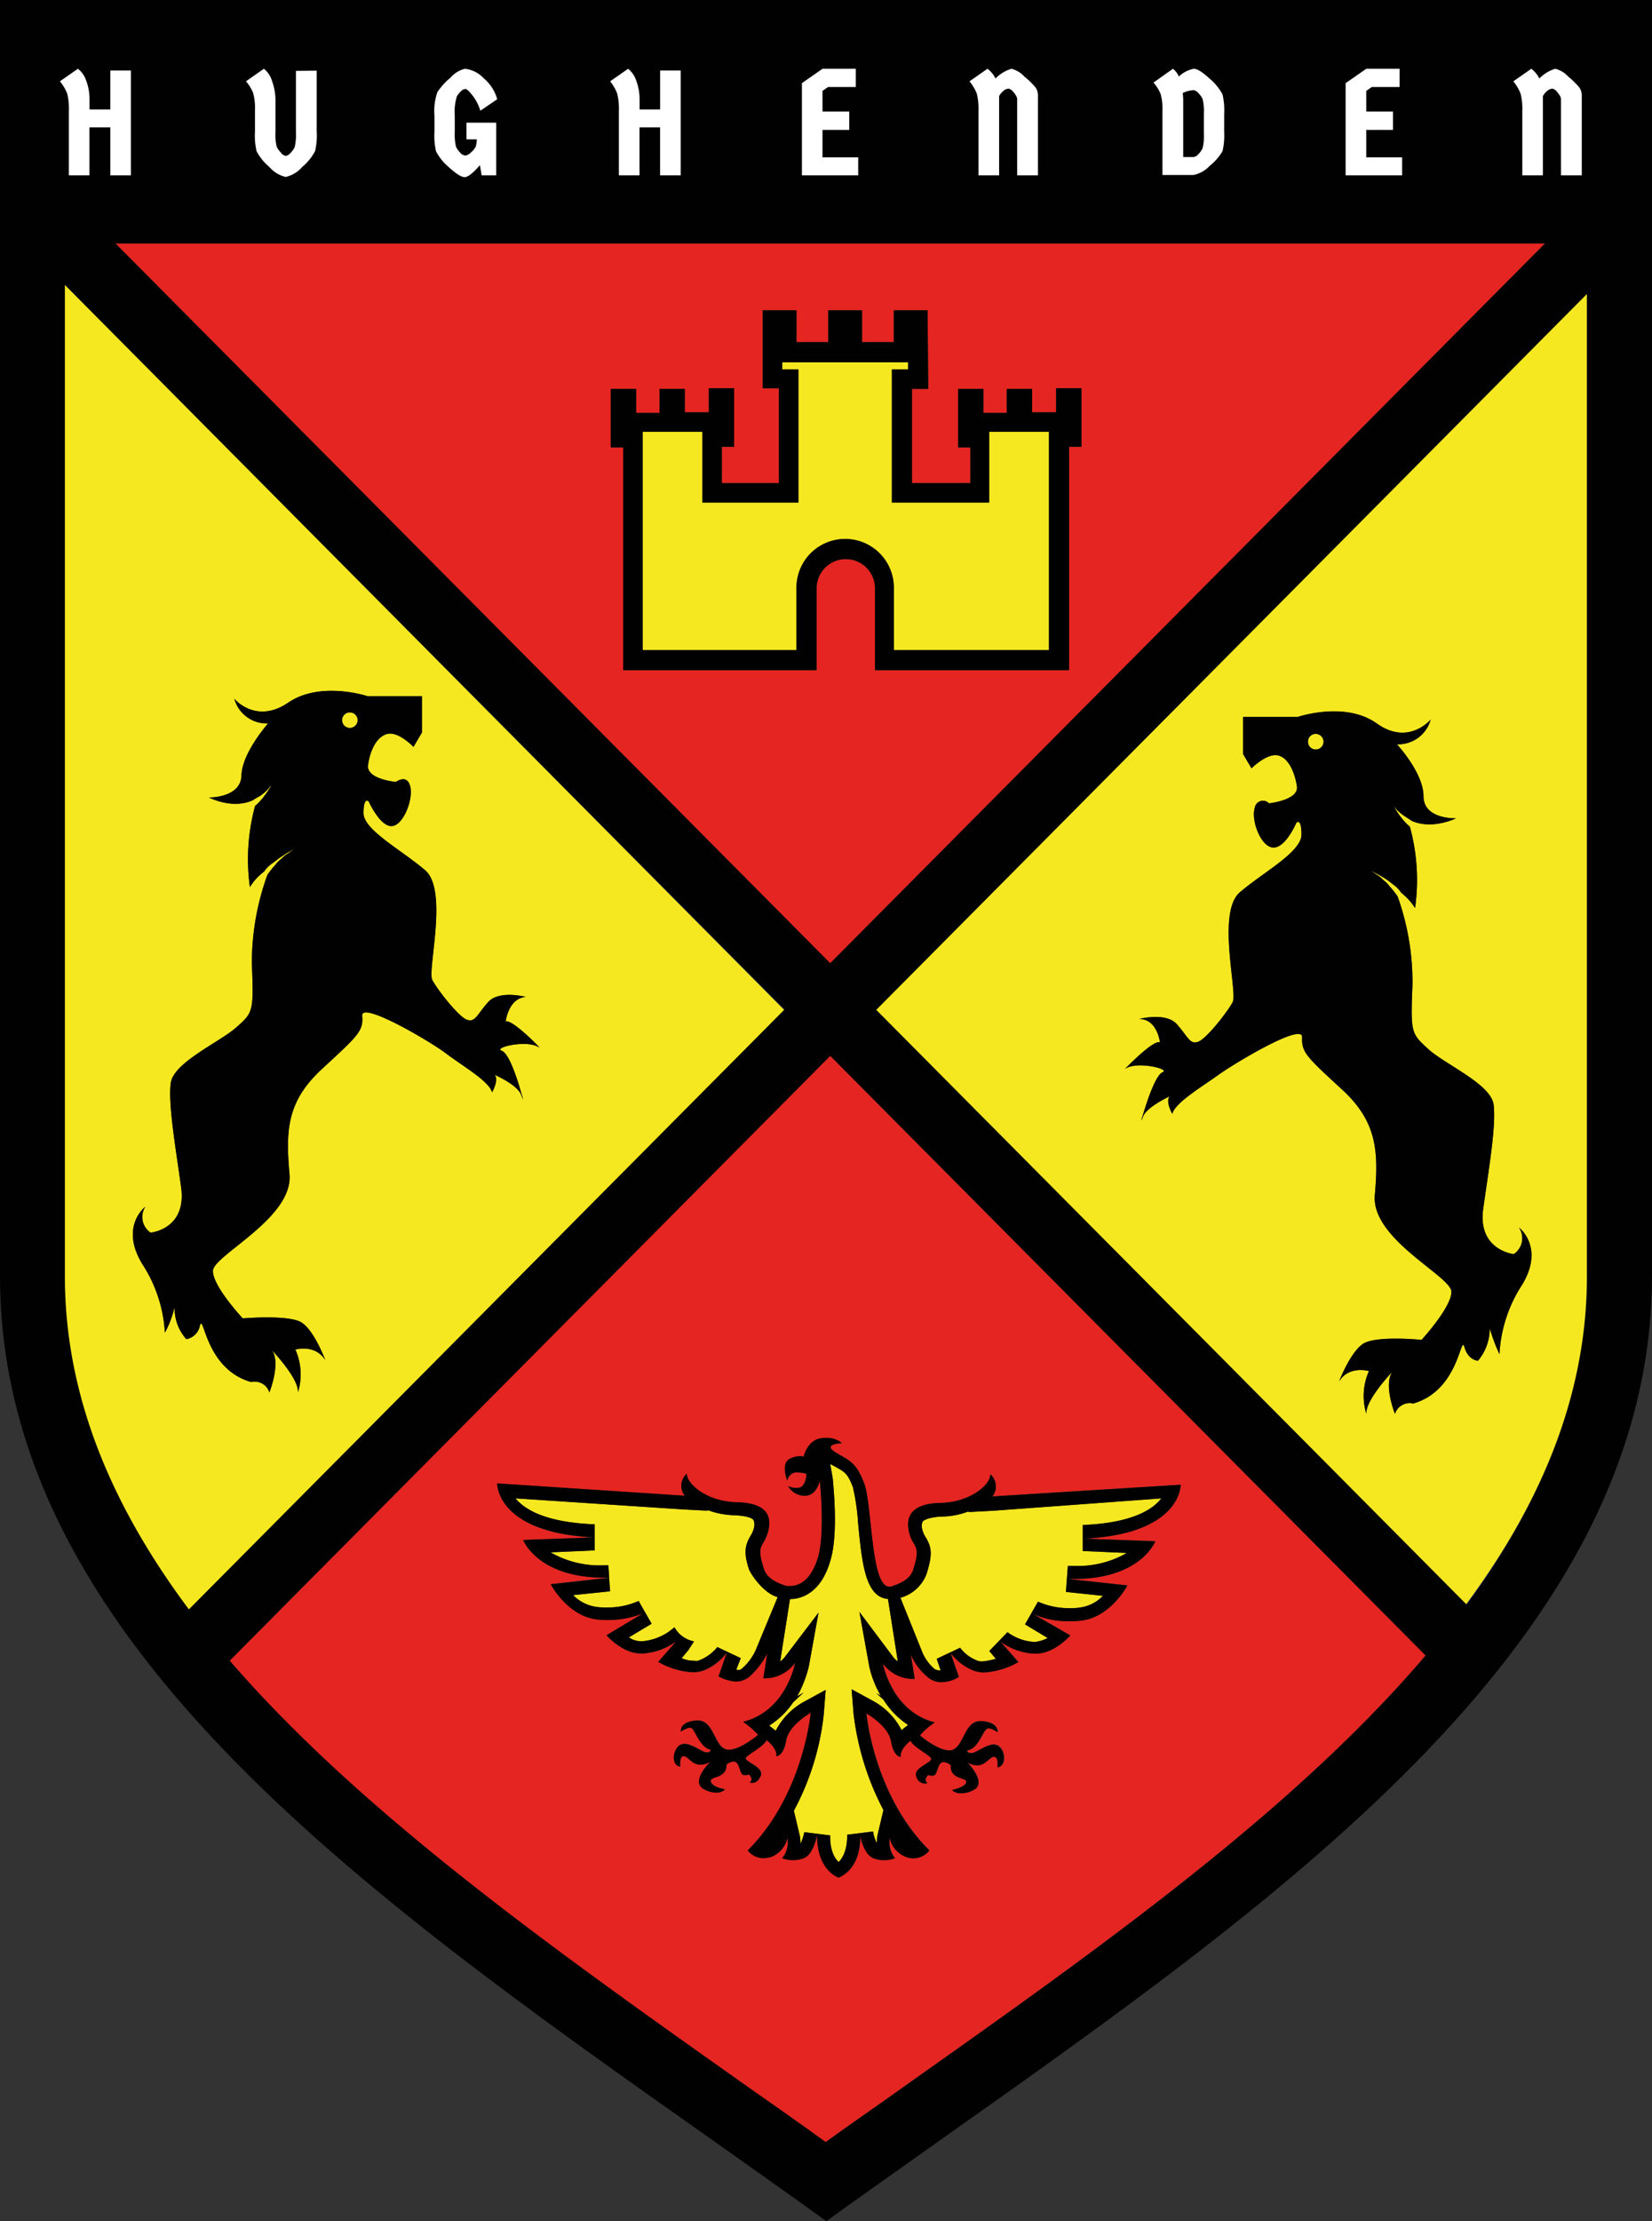
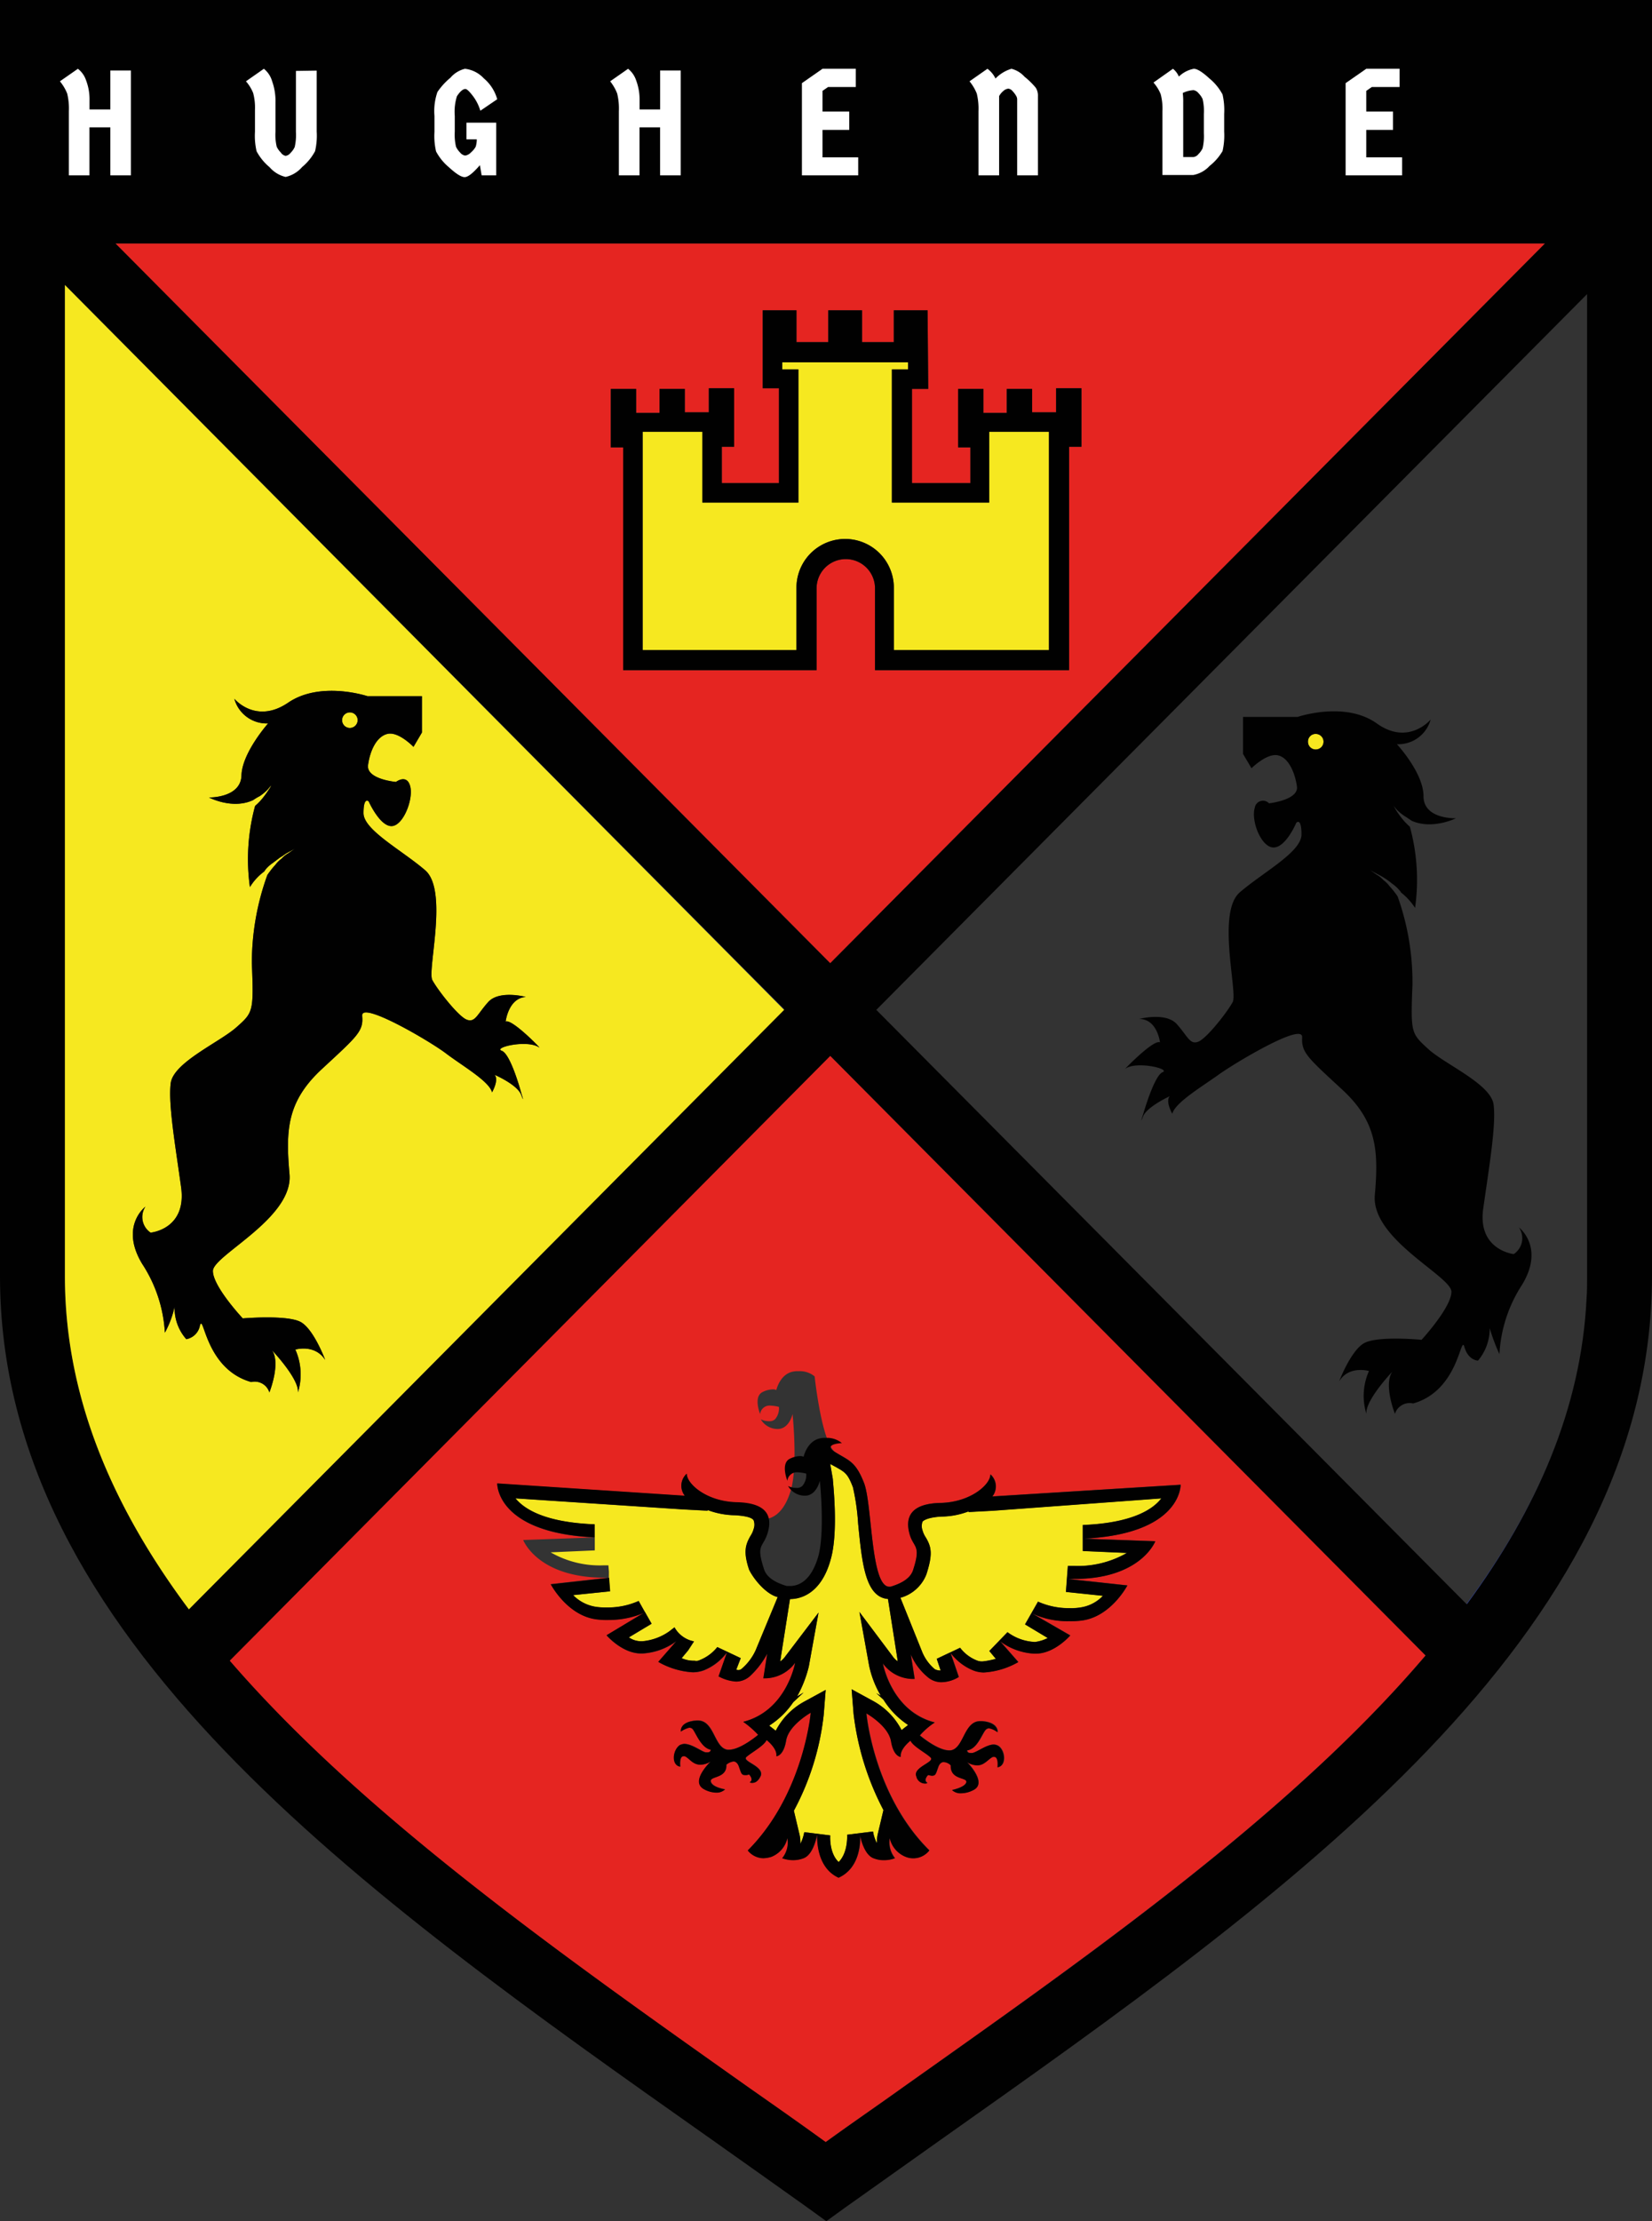
<svg xmlns="http://www.w3.org/2000/svg" viewBox="0 0 254.5 341.98">
  <rect x="0" y="0" width="254.5" height="341.98" fill="#333333" stroke="none" />
  <defs>
    <style>.cls-1{fill:#27388e;}.cls-2{fill:#010101;}.cls-3{fill:#f6e820;}.cls-4{fill:#e52521;}.cls-5{fill:#fff;}</style>
  </defs>
  <g id="Layer_2" data-name="Layer 2">
    <g id="Layer_1-2" data-name="Layer 1">
      <polygon class="cls-1" points="120.8 155.38 10 43.88 120.75 155.43 120.8 155.38" />
      <path class="cls-1" d="M244.5,196.48h0v0Z" />
      <path class="cls-1" d="M226,247c10.69-14.53,17.6-30.12,18.42-47.09-.82,17-7.72,32.52-18.48,47Z" />
      <path class="cls-1" d="M150,313.64c26.12-18.52,51.66-37.63,69.62-58.76C201.67,276,176.08,295.07,150,313.64Z" />
      <path class="cls-2" d="M254.5,27.38H0v169.1c0,55.6,55.7,94.9,109.6,132.9,4.8,3.4,9.9,7,14.8,10.5l2.9,2.1,2.9-2.1c4.9-3.5,9.9-7,14.8-10.5,53.8-38,109.5-77.4,109.5-133v-169ZM238,37.48,127.9,148.28,17.8,37.48Zm-228,159V43.88l110.8,111.5,0,.05,0,0-91.7,92.3C17.3,232,10,215.08,10,196.48ZM150,313.64q-5.39,3.84-10.78,7.64c-3.9,2.8-8,5.6-12,8.5-4-2.9-8-5.7-12-8.5-29.4-20.8-59.4-42-79.8-65.6l92.5-93.1,91.7,92.3C201.64,276,176.1,295.12,150,313.64ZM244.5,196.48h0v.06c0,1.13,0,2.24-.08,3.35-.82,17-7.73,32.56-18.42,47.09l-.06-.06,0,.06L135,155.48,244.5,45.28Z" />
      <path class="cls-3" d="M202.7,115.38a1.2,1.2,0,1,0-1.2-1.2A1.16,1.16,0,0,0,202.7,115.38Z" />
-       <path class="cls-4" d="M35.4,255.68c20.4,23.6,50.4,44.8,79.8,65.6,4,2.8,8,5.6,12,8.5,4-2.9,8.1-5.7,12-8.5q5.38-3.81,10.78-7.64c26.1-18.57,51.69-37.66,69.62-58.76l-91.7-92.3Zm93.3-32.1c2.1,1.3,3.1,1.4,4.4,4.7s1,16,3.9,16h.2c1.7-.5,3.1-1.3,3.5-2.6,1.3-4,0-3.3-.6-5.7s.2-4.5,4.8-4.6,7.7-2.8,7.7-4.4a2.49,2.49,0,0,1,.3,3.4l29-1.8s.2,7.6-15,8.3l11.1.4s-2.2,5.8-12.5,5.8h-1l9.2,1s-2.5,4.8-7,5.4a12.1,12.1,0,0,1-1.9.1,12.86,12.86,0,0,1-5.8-1.2l5.9,3.4s-2.4,2.8-5.3,2.8h-.3a9.69,9.69,0,0,1-5.2-1.9l2.8,3.2a12.14,12.14,0,0,1-5.3,1.6,4.53,4.53,0,0,1-1.6-.3,8.22,8.22,0,0,1-3.55-2.74h0l1.28,3.73a5.3,5.3,0,0,1-2.7.8,3.23,3.23,0,0,1-2.1-.8,9.19,9.19,0,0,1-2.6-3.5l.6,3.8h-.2a5.78,5.78,0,0,1-4.7-2.4s1.3,7.4,8,9.1a11,11,0,0,0-2.3,2s2.7,2.3,4.5,2.3a1.27,1.27,0,0,0,.6-.1c1.7-.7,1.8-4.4,4.2-4.4h.3c2.6.2,2.4,1.7,2.4,1.7a3.1,3.1,0,0,0-1.3-.6.76.76,0,0,0-.5.2c-.6.6-1.3,3-2.9,3.2,0,0,0,.4.5.4h.3c.7-.1,2.2-1.3,3.3-1.3a1.45,1.45,0,0,1,.7.2c1.1.7,1.3,3.1-.1,3.3,0,0,.2-1.6-.5-1.6H153c-.7.3-1.3,1.3-2.4,1.3a3,3,0,0,1-1.6-.5s3.2,3.2,1,4.3a4.14,4.14,0,0,1-1.9.5,1.87,1.87,0,0,1-1.4-.5s2-.4,2.2-1.2-2.5-.3-2.4-2.6a1.61,1.61,0,0,0-1.1-.5c-.3,0-.6.2-.8.7-.4,1.1-.4,1.4-1,1.4-.2,0-.4-.1-.6-.1,0,0-.8.8-.1,1.2-.1.1-.2.1-.4.1a1.38,1.38,0,0,1-1.3-1.1c-.6-1.4,2.9-2.2,2.2-2.9s-2.7-1.7-3.1-2.6c0,0-1.7,1.3-1.5,2.5,0,0-1.1,0-1.5-2.4s-3.8-4.3-3.8-4.3,1.1,12.6,9.7,21.1a3.13,3.13,0,0,1-3.6,1,4.06,4.06,0,0,1-2.5-2.9,3.88,3.88,0,0,0,.8,3.1,4.67,4.67,0,0,1-1.7.3,4.15,4.15,0,0,1-1.6-.3c-1.37-.51-1.94-2.87-2.07-3.52h0c.05.89.07,5-3.31,6.52-3.5-1.6-3.33-6.15-3.3-6.65h0c-.07.38-.6,3.1-2.09,3.65a4.53,4.53,0,0,1-1.6.3,5.08,5.08,0,0,1-1.7-.3,3.79,3.79,0,0,0,.8-3.1,4.06,4.06,0,0,1-2.5,2.9,5,5,0,0,1-1.2.2,3.13,3.13,0,0,1-2.4-1.2c8.6-8.6,9.7-21.2,9.7-21.2s-3.4,1.9-3.8,4.3-1.5,2.4-1.5,2.4c.2-1.2-1.5-2.5-1.5-2.5-.4.9-2.3,1.9-3.1,2.6s2.7,1.4,2.2,2.9c-.4.9-.9,1.1-1.3,1.1a.6.6,0,0,1-.4-.1c.7-.4-.1-1.2-.1-1.2a1.27,1.27,0,0,1-.6.1c-.6,0-.6-.3-1-1.4-.2-.5-.5-.7-.8-.7a2.22,2.22,0,0,0-1.1.5c.1,2.2-2.6,1.7-2.4,2.6s2.2,1.2,2.2,1.2a1.87,1.87,0,0,1-1.4.5,4.07,4.07,0,0,1-1.8-.5c-2.3-1.2,1-4.3,1-4.3a3,3,0,0,1-1.6.5c-1.2,0-1.7-1-2.4-1.3h-.2c-.7,0-.5,1.6-.5,1.6-1.4-.2-1.2-2.5-.1-3.3a1.85,1.85,0,0,1,.7-.2c1.2,0,2.7,1.2,3.3,1.3h.3c.5,0,.5-.4.5-.4-1.5-.3-2.3-2.6-2.8-3.2a.76.76,0,0,0-.5-.2,3.79,3.79,0,0,0-1.3.6s-.3-1.5,2.4-1.7h.2c2.4,0,2.5,3.7,4.2,4.4a1.27,1.27,0,0,0,.6.1c1.8,0,4.5-2.3,4.5-2.3a14.34,14.34,0,0,0-2.3-2c6.7-1.7,8-9.1,8-9.1a5.78,5.78,0,0,1-4.7,2.4h-.2l.6-3.8a13.12,13.12,0,0,1-2.7,3.5,3.23,3.23,0,0,1-2.1.8,6.49,6.49,0,0,1-2.7-.8l1.28-3.65h0a8.24,8.24,0,0,1-3.57,2.76,5.08,5.08,0,0,1-1.7.3,12.14,12.14,0,0,1-5.3-1.6l2.8-3.2a9.69,9.69,0,0,1-5.2,1.9h-.3c-2.9,0-5.3-2.8-5.3-2.8l5.93-3.56h0a13.89,13.89,0,0,1-5.63,1.17,12.1,12.1,0,0,1-1.9-.1c-4.5-.6-7-5.4-7-5.4l9-1V243l0-1h0l.06.9H93.1c-10.3,0-12.5-5.8-12.5-5.8l10.9-.39h0c-15.1-.73-14.9-8.3-14.9-8.3l28.9,1.9a2.49,2.49,0,0,1,.3-3.4c0,1.6,3.1,4.3,7.7,4.4s5.5,2.1,4.8,4.6-1.9,1.7-.6,5.7c.4,1.3,1.8,2.1,3.5,2.6h.5c1,0,3.2-.4,4.4-4.7,1-3.9.2-11.5.2-11.5s-.5,2.3-2.3,2.3a3,3,0,0,1-2.6-1.5,2.77,2.77,0,0,0,1.3.3,1.22,1.22,0,0,0,.9-.3,2.56,2.56,0,0,0,.6-1.9,5.85,5.85,0,0,0-1.3-.2,1.46,1.46,0,0,0-1.6,1.3s-1.1-2.7.4-3.4a3.71,3.71,0,0,1,1.5-.4,1.27,1.27,0,0,1,.6.1s.5-2.3,2.4-2.8a3.4,3.4,0,0,1,1-.1,3.59,3.59,0,0,1,2.5.8S126.6,222.28,128.7,223.58Z" />
-       <path class="cls-3" d="M225.9,247l0-.06c10.76-14.51,17.66-30.08,18.48-47,.05-1.11.08-2.22.08-3.35V45.28L135,155.48Zm-50.4-90.1s4.1-1.1,5.8.8,2,3.2,3.3,2.7,4.5-4.6,5.3-6.1-2.5-13.8,1.1-16.9,9.5-6.2,9.5-8.9-.8-1.8-.8-1.8-1.6,3.8-3.5,3.8-3.5-4.1-2.9-6.1a1.28,1.28,0,0,1,2.2-.7s4.6-.5,4.3-2.6-1.3-4.5-3-4.8-4,2-4,2l-1.3-2.2v-5.7h8.4s7.3-2.5,12.2,1,8.3-.6,8.3-.6a5.17,5.17,0,0,1-5.2,3.8s4.1,4.4,4.1,8,5,3.4,5,3.4-3.6,1.8-6.8.4l-.9-.6a7.55,7.55,0,0,1-1.4-1.1l-.5-.6.4.7a14.31,14.31,0,0,0,1.1,1.5,9.43,9.43,0,0,0,1,1,30.91,30.91,0,0,1,.8,12.5,10,10,0,0,0-2.2-2.4c0-.1-.1-.2-.2-.3a5.24,5.24,0,0,0-1.1-1,11.35,11.35,0,0,0-2.3-1.5l-1.1-.6,1,.7a3.92,3.92,0,0,1,1,.8,4.74,4.74,0,0,1,1,1,10.63,10.63,0,0,1,.9,1.1c.1.1.2.3.3.4a39.27,39.27,0,0,1,2.3,13.6c-.3,7.5-.2,7.5,2.4,9.9s9.7,5.4,10.1,8.6-.7,9.6-1.6,16,4.7,7,4.7,7a2.93,2.93,0,0,0,.8-4.1s4,3,.5,8.8a21.58,21.58,0,0,0-3.5,10.7,27.4,27.4,0,0,1-1.5-4,7.68,7.68,0,0,1-1.8,5s-1.5,0-2.1-2.1-.8,6.7-7.9,8.7a2.36,2.36,0,0,0-2.8,1.6s-1.8-4.5-.4-6.5c0,0-4.2,4.4-4,6.5a9.39,9.39,0,0,1,.4-6.6s-3.1-.9-4.6,1.6c0,0,1.7-4.5,3.7-5.8s9-.6,9-.6,4.6-5,4.6-7.4-12.4-8.1-11.8-14.9.3-11.3-5-16.2-6.3-5.7-6.2-8v-.1c.1-2.3-10.4,4-12.9,5.8s-6.7,4.3-7.1,6c0,0-1.1-1.9-.4-2.7,0,0-3.5,1.6-4.1,3.1s0-.3,0-.3,1.7-6,3-6.5-4.1-1.8-5.8-.5c0,0,4.4-4.6,5.4-4.1C178.7,160.48,178.3,156.88,175.5,156.88Z" />
+       <path class="cls-4" d="M35.4,255.68c20.4,23.6,50.4,44.8,79.8,65.6,4,2.8,8,5.6,12,8.5,4-2.9,8.1-5.7,12-8.5q5.38-3.81,10.78-7.64c26.1-18.57,51.69-37.66,69.62-58.76l-91.7-92.3Zm93.3-32.1c2.1,1.3,3.1,1.4,4.4,4.7s1,16,3.9,16h.2c1.7-.5,3.1-1.3,3.5-2.6,1.3-4,0-3.3-.6-5.7s.2-4.5,4.8-4.6,7.7-2.8,7.7-4.4a2.49,2.49,0,0,1,.3,3.4l29-1.8s.2,7.6-15,8.3l11.1.4s-2.2,5.8-12.5,5.8h-1l9.2,1s-2.5,4.8-7,5.4a12.1,12.1,0,0,1-1.9.1,12.86,12.86,0,0,1-5.8-1.2l5.9,3.4s-2.4,2.8-5.3,2.8h-.3a9.69,9.69,0,0,1-5.2-1.9l2.8,3.2a12.14,12.14,0,0,1-5.3,1.6,4.53,4.53,0,0,1-1.6-.3,8.22,8.22,0,0,1-3.55-2.74h0l1.28,3.73a5.3,5.3,0,0,1-2.7.8,3.23,3.23,0,0,1-2.1-.8,9.19,9.19,0,0,1-2.6-3.5l.6,3.8h-.2a5.78,5.78,0,0,1-4.7-2.4s1.3,7.4,8,9.1a11,11,0,0,0-2.3,2s2.7,2.3,4.5,2.3a1.27,1.27,0,0,0,.6-.1c1.7-.7,1.8-4.4,4.2-4.4h.3c2.6.2,2.4,1.7,2.4,1.7a3.1,3.1,0,0,0-1.3-.6.76.76,0,0,0-.5.2c-.6.6-1.3,3-2.9,3.2,0,0,0,.4.5.4h.3c.7-.1,2.2-1.3,3.3-1.3a1.45,1.45,0,0,1,.7.2c1.1.7,1.3,3.1-.1,3.3,0,0,.2-1.6-.5-1.6H153c-.7.3-1.3,1.3-2.4,1.3a3,3,0,0,1-1.6-.5s3.2,3.2,1,4.3a4.14,4.14,0,0,1-1.9.5,1.87,1.87,0,0,1-1.4-.5s2-.4,2.2-1.2-2.5-.3-2.4-2.6a1.61,1.61,0,0,0-1.1-.5c-.3,0-.6.2-.8.7-.4,1.1-.4,1.4-1,1.4-.2,0-.4-.1-.6-.1,0,0-.8.8-.1,1.2-.1.1-.2.1-.4.1a1.38,1.38,0,0,1-1.3-1.1c-.6-1.4,2.9-2.2,2.2-2.9s-2.7-1.7-3.1-2.6c0,0-1.7,1.3-1.5,2.5,0,0-1.1,0-1.5-2.4s-3.8-4.3-3.8-4.3,1.1,12.6,9.7,21.1a3.13,3.13,0,0,1-3.6,1,4.06,4.06,0,0,1-2.5-2.9,3.88,3.88,0,0,0,.8,3.1,4.67,4.67,0,0,1-1.7.3,4.15,4.15,0,0,1-1.6-.3c-1.37-.51-1.94-2.87-2.07-3.52h0c.05.89.07,5-3.31,6.52-3.5-1.6-3.33-6.15-3.3-6.65h0c-.07.38-.6,3.1-2.09,3.65a4.53,4.53,0,0,1-1.6.3,5.08,5.08,0,0,1-1.7-.3,3.79,3.79,0,0,0,.8-3.1,4.06,4.06,0,0,1-2.5,2.9,5,5,0,0,1-1.2.2,3.13,3.13,0,0,1-2.4-1.2c8.6-8.6,9.7-21.2,9.7-21.2s-3.4,1.9-3.8,4.3-1.5,2.4-1.5,2.4c.2-1.2-1.5-2.5-1.5-2.5-.4.9-2.3,1.9-3.1,2.6s2.7,1.4,2.2,2.9c-.4.9-.9,1.1-1.3,1.1a.6.6,0,0,1-.4-.1c.7-.4-.1-1.2-.1-1.2a1.27,1.27,0,0,1-.6.1c-.6,0-.6-.3-1-1.4-.2-.5-.5-.7-.8-.7a2.22,2.22,0,0,0-1.1.5c.1,2.2-2.6,1.7-2.4,2.6s2.2,1.2,2.2,1.2a1.87,1.87,0,0,1-1.4.5,4.07,4.07,0,0,1-1.8-.5c-2.3-1.2,1-4.3,1-4.3a3,3,0,0,1-1.6.5c-1.2,0-1.7-1-2.4-1.3h-.2c-.7,0-.5,1.6-.5,1.6-1.4-.2-1.2-2.5-.1-3.3a1.85,1.85,0,0,1,.7-.2c1.2,0,2.7,1.2,3.3,1.3h.3c.5,0,.5-.4.5-.4-1.5-.3-2.3-2.6-2.8-3.2a.76.76,0,0,0-.5-.2,3.79,3.79,0,0,0-1.3.6s-.3-1.5,2.4-1.7h.2c2.4,0,2.5,3.7,4.2,4.4a1.27,1.27,0,0,0,.6.1c1.8,0,4.5-2.3,4.5-2.3a14.34,14.34,0,0,0-2.3-2c6.7-1.7,8-9.1,8-9.1a5.78,5.78,0,0,1-4.7,2.4h-.2l.6-3.8a13.12,13.12,0,0,1-2.7,3.5,3.23,3.23,0,0,1-2.1.8,6.49,6.49,0,0,1-2.7-.8l1.28-3.65h0a8.24,8.24,0,0,1-3.57,2.76,5.08,5.08,0,0,1-1.7.3,12.14,12.14,0,0,1-5.3-1.6l2.8-3.2a9.69,9.69,0,0,1-5.2,1.9h-.3c-2.9,0-5.3-2.8-5.3-2.8l5.93-3.56h0a13.89,13.89,0,0,1-5.63,1.17,12.1,12.1,0,0,1-1.9-.1c-4.5-.6-7-5.4-7-5.4l9-1V243l0-1h0l.06.9H93.1c-10.3,0-12.5-5.8-12.5-5.8l10.9-.39h0c-15.1-.73-14.9-8.3-14.9-8.3l28.9,1.9a2.49,2.49,0,0,1,.3-3.4c0,1.6,3.1,4.3,7.7,4.4c.4,1.3,1.8,2.1,3.5,2.6h.5c1,0,3.2-.4,4.4-4.7,1-3.9.2-11.5.2-11.5s-.5,2.3-2.3,2.3a3,3,0,0,1-2.6-1.5,2.77,2.77,0,0,0,1.3.3,1.22,1.22,0,0,0,.9-.3,2.56,2.56,0,0,0,.6-1.9,5.85,5.85,0,0,0-1.3-.2,1.46,1.46,0,0,0-1.6,1.3s-1.1-2.7.4-3.4a3.71,3.71,0,0,1,1.5-.4,1.27,1.27,0,0,1,.6.1s.5-2.3,2.4-2.8a3.4,3.4,0,0,1,1-.1,3.59,3.59,0,0,1,2.5.8S126.6,222.28,128.7,223.58Z" />
      <path class="cls-4" d="M238,37.48H17.8l110.1,110.8ZM125.8,90.58v12.6H96V68.88H94.1v-9H98v3.7h3.6v-3.7h3.9v3.6h3.7v-3.7h3.9v9h-1.9v5.6H120V59.78h-2.5v-12h5.2v4.9h4.9v-4.9h5.2v4.9h4.9v-4.9h5.2l.1,12.1h-2.5v14.5h9v-5.5h-1.9v-9h3.9v3.7h3.6v-3.7H159v3.6h3.7v-3.7h3.9v9h-1.9v34.4H134.8V90.58a4.5,4.5,0,1,0-9,0Z" />
      <circle class="cls-3" cx="53.9" cy="110.88" r="1.2" />
      <path class="cls-3" d="M120.75,155.43,10,43.88v152.6c0,18.6,7.3,35.5,19.1,51.3l91.7-92.3ZM77.3,161.78c1.4.5,3,6.5,3,6.5s.6,1.9,0,.3-4.1-3.1-4.1-3.1c.7.8-.4,2.7-.4,2.7-.4-1.7-4.6-4.1-7.1-6s-13.1-8.1-12.9-5.8v.1c.2,2.3-.8,3.1-6.2,8.1s-5.6,9.4-5,16.2-11.8,12.5-11.8,14.9,4.6,7.3,4.6,7.3,7-.6,9,.6,3.7,5.8,3.7,5.8c-1.6-2.5-4.6-1.6-4.6-1.6a9.39,9.39,0,0,1,.4,6.6c.2-2.1-4-6.5-4-6.5,1.4,2-.4,6.5-.4,6.5a2.36,2.36,0,0,0-2.8-1.6c-7.1-2-7.3-10.7-7.9-8.7a2.61,2.61,0,0,1-2.1,2.1,7.18,7.18,0,0,1-1.8-5,14.93,14.93,0,0,1-1.5,4,21.55,21.55,0,0,0-3.5-10.6c-3.5-5.8.5-8.8.5-8.8a2.9,2.9,0,0,0,.8,4s5.6-.5,4.7-7-2-12.8-1.6-16,7.5-6.3,10.1-8.6,2.7-2.4,2.4-9.9a39.78,39.78,0,0,1,2.4-13.6c.1-.1.2-.3.3-.4a10.63,10.63,0,0,1,.9-1.1,4.74,4.74,0,0,1,1-1,3.92,3.92,0,0,1,1-.8l1-.7-1.1.6c-.4.2-.7.5-1.1.7l-1.2.9a5.24,5.24,0,0,0-1.1,1l-.2.3a8.42,8.42,0,0,0-2.2,2.4,31.14,31.14,0,0,1,.8-12.5,9.43,9.43,0,0,0,1-1,14.31,14.31,0,0,0,1.1-1.5,2.77,2.77,0,0,0,.4-.7l-.5.6a6.89,6.89,0,0,1-1.3,1.1,8.79,8.79,0,0,0-1,.6c-3.2,1.5-6.8-.4-6.8-.4s4.9.1,5-3.4,4.1-8,4.1-8a5.17,5.17,0,0,1-5.2-3.8s3.3,4,8.3.6,12.2-1,12.2-1H65v5.6L63.7,115s-2.3-2.4-4-2-2.7,2.6-3,4.8,4.3,2.6,4.3,2.6,1.7-1.3,2.2.7-1.1,6.1-2.9,6.1-3.5-3.8-3.5-3.8-.8-.8-.8,1.8,5.9,5.7,9.5,8.8.3,15.4,1.1,16.9,4,5.6,5.3,6.1,1.6-.8,3.3-2.7,5.8-.8,5.8-.8c-2.7.2-3.1,3.8-3.1,3.8.9-.5,5.4,4.1,5.2,4C81.3,160,75.9,161.28,77.3,161.78Z" />
      <path class="cls-2" d="M77.9,157.28s.4-3.6,3.1-3.8c0,0-4.1-1.1-5.8.8s-2,3.2-3.3,2.7-4.5-4.6-5.3-6.1,2.5-13.8-1.1-16.9-9.5-6.2-9.5-8.8.8-1.8.8-1.8,1.7,3.8,3.5,3.8,3.4-4.1,2.9-6.1-2.2-.7-2.2-.7-4.6-.4-4.3-2.6,1.3-4.4,3-4.8,4,2,4,2l1.3-2.2v-5.6H56.6s-7.2-2.4-12.2,1-8.3-.6-8.3-.6a5.17,5.17,0,0,0,5.2,3.8s-4,4.5-4.1,8-5,3.4-5,3.4,3.6,1.9,6.8.4a8.79,8.79,0,0,1,1-.6,6.89,6.89,0,0,0,1.3-1.1l.5-.6a2.77,2.77,0,0,1-.4.7,14.31,14.31,0,0,1-1.1,1.5,9.43,9.43,0,0,1-1,1,31.14,31.14,0,0,0-.8,12.5,8.42,8.42,0,0,1,2.2-2.4l.2-.3a5.24,5.24,0,0,1,1.1-1l1.2-.9c.4-.2.7-.5,1.1-.7l1.1-.6-1,.7a3.92,3.92,0,0,0-1,.8,4.74,4.74,0,0,0-1,1,10.63,10.63,0,0,0-.9,1.1c-.1.1-.2.3-.3.4a39.78,39.78,0,0,0-2.4,13.6c.3,7.5.2,7.6-2.4,9.9s-9.7,5.4-10.1,8.6.7,9.5,1.6,16-4.7,7-4.7,7a2.9,2.9,0,0,1-.8-4s-4,3-.5,8.8a21.55,21.55,0,0,1,3.5,10.6,14.93,14.93,0,0,0,1.5-4,7.18,7.18,0,0,0,1.8,5,2.61,2.61,0,0,0,2.1-2.1c.6-2,.8,6.7,7.9,8.7a2.36,2.36,0,0,1,2.8,1.6s1.8-4.5.4-6.5c0,0,4.2,4.4,4,6.5a9.39,9.39,0,0,0-.4-6.6s3-.9,4.6,1.6c0,0-1.7-4.6-3.7-5.8s-9-.6-9-.6-4.6-4.9-4.6-7.3,12.4-8.1,11.8-14.9-.4-11.2,5-16.2,6.4-5.8,6.2-8.1v-.1c-.2-2.3,10.4,3.9,12.9,5.8s6.7,4.3,7.1,6c0,0,1.1-1.9.4-2.7,0,0,3.5,1.5,4.1,3.1s0-.3,0-.3-1.6-6-3-6.5,4-1.8,5.8-.5C83.3,161.38,78.8,156.78,77.9,157.28Zm-24-45.2a1.2,1.2,0,1,1,1.2-1.2A1.22,1.22,0,0,1,53.9,112.08Z" />
      <path class="cls-2" d="M173.3,164.58c1.7-1.3,7.1,0,5.8.5s-3,6.5-3,6.5-.6,1.8,0,.3,4.1-3.1,4.1-3.1c-.7.8.4,2.7.4,2.7.4-1.7,4.6-4.2,7.1-6s13-8.1,12.9-5.8v.1c-.1,2.3.9,3.1,6.2,8s5.6,9.4,5,16.2,11.8,12.5,11.8,14.9-4.6,7.4-4.6,7.4-7-.7-9,.6-3.7,5.8-3.7,5.8c1.5-2.5,4.6-1.6,4.6-1.6a9.39,9.39,0,0,0-.4,6.6c-.2-2.1,4-6.5,4-6.5-1.4,2,.4,6.5.4,6.5a2.36,2.36,0,0,1,2.8-1.6c7.1-2,7.3-10.8,7.9-8.7s2.1,2.1,2.1,2.1a7.68,7.68,0,0,0,1.8-5,27.4,27.4,0,0,0,1.5,4,21.58,21.58,0,0,1,3.5-10.7c3.5-5.8-.5-8.8-.5-8.8a2.93,2.93,0,0,1-.8,4.1s-5.6-.6-4.7-7,2-12.8,1.6-16-7.5-6.2-10.1-8.6-2.7-2.4-2.4-9.9a39.27,39.27,0,0,0-2.3-13.6c-.1-.1-.2-.3-.3-.4a10.63,10.63,0,0,0-.9-1.1,4.74,4.74,0,0,0-1-1,3.92,3.92,0,0,0-1-.8l-1-.7,1.1.6a11.35,11.35,0,0,1,2.3,1.5,5.24,5.24,0,0,1,1.1,1c.1.1.2.2.2.3a10,10,0,0,1,2.2,2.4,30.91,30.91,0,0,0-.8-12.5,9.43,9.43,0,0,1-1-1,14.31,14.31,0,0,1-1.1-1.5l-.4-.7.5.6a7.55,7.55,0,0,0,1.4,1.1l.9.6c3.2,1.4,6.8-.4,6.8-.4s-5,.2-5-3.4-4.1-8-4.1-8a5.17,5.17,0,0,0,5.2-3.8s-3.4,4.1-8.3.6-12.2-1-12.2-1h-8.4v5.7l1.3,2.2s2.3-2.3,4-2,2.7,2.7,3,4.8-4.3,2.6-4.3,2.6a1.28,1.28,0,0,0-2.2.7c-.6,2,1,6.1,2.9,6.1s3.5-3.8,3.5-3.8.8-.9.8,1.8-5.9,5.8-9.5,8.9-.3,15.4-1.1,16.9-4,5.6-5.3,6.1-1.6-.8-3.3-2.7-5.8-.8-5.8-.8c2.8,0,3.2,3.6,3.2,3.6C177.7,160,173.3,164.58,173.3,164.58ZM202.7,113a1.2,1.2,0,1,1-1.2,1.2A1.16,1.16,0,0,1,202.7,113Z" />
      <path class="cls-3" d="M132.51,282.56h0c0-.11,0-.18,0-.18A1.41,1.41,0,0,1,132.51,282.56Z" />
      <path class="cls-3" d="M112,254.42h0l0-.05Z" />
      <path class="cls-3" d="M100.4,250l-3.5,2.1a3.29,3.29,0,0,0,1.9.6H99a8.5,8.5,0,0,0,4.1-1.5l.83-.64a4.38,4.38,0,0,0,3,2.16l-.9,1.38-1,1.2a4.48,4.48,0,0,0,2,.4,1.18,1.18,0,0,0,.8-.1,6.59,6.59,0,0,0,2.7-2l3.6,1.7-.7,1.8h.1a.78.78,0,0,0,.8-.2,8.26,8.26,0,0,0,2.1-2.8l3.4-8.2c-1.7-.4-3.6-2.6-4.4-4.2-.9-2.7-.6-3.8.2-5.2a3.7,3.7,0,0,0,.5-1.1,1.93,1.93,0,0,0,0-1.3c-.2-.4-1.1-.7-2.9-.8a12.49,12.49,0,0,1-4.2-.8v.1l-3.8-.2-25.8-1.7c1.4,1.7,4.6,3.7,12.2,4v4l-6.8.3a15.19,15.19,0,0,0,8.2,2h.7l.08,1h0l0,1,.15,2-5.7.6a6.24,6.24,0,0,0,3.5,1.8,9.7,9.7,0,0,0,1.7.1,11.62,11.62,0,0,0,4.9-1l1,1.71,0,0h0l0,0Z" />
      <path class="cls-3" d="M147.9,253.68a6,6,0,0,0,2.7,2,2,2,0,0,0,.8.1,11.8,11.8,0,0,0,2-.4l-1-1.2,2.8-2.9a7.6,7.6,0,0,0,4.1,1.5h.2a6,6,0,0,0,1.9-.6l-3.5-2.1,2-3.5a11.62,11.62,0,0,0,4.9,1,8.6,8.6,0,0,0,1.6-.1,5.94,5.94,0,0,0,3.5-1.8l-5.7-.6.3-4h.9a15.19,15.19,0,0,0,8.2-2l-6.8-.3v-4c7.6-.3,10.8-2.4,12.1-4.1l-25.9,1.9-3.8.2v-.1a12,12,0,0,1-4.2.8c-1.8.1-2.7.5-2.9.8a1.93,1.93,0,0,0,0,1.3,3.7,3.7,0,0,0,.5,1.1c.9,1.5,1.1,2.6.1,5.7a6,6,0,0,1-4,3.6l3.3,8.2a6.9,6.9,0,0,0,2,2.8,1.88,1.88,0,0,0,.8.2h.1l-.6-1.8,1.56-.74.54-.25,0,.06h0s0,0,0-.05Z" />
      <path class="cls-3" d="M125.89,282.43h0v0Z" />
      <path class="cls-3" d="M128.3,227.68c0,.4.9,8-.3,12.3-1.5,5.6-4.9,6.2-6.3,6.2l-1.4,8.9-.1.7a3,3,0,0,0,.8-.8l5.1-6.7-1.5,8.3a18.34,18.34,0,0,1-1.8,4.6l1-.6-1.6,1.5a12.7,12.7,0,0,1-3.7,3.6l.9.7.1.1a10.69,10.69,0,0,1,4.4-4.5l3.3-1.8-.3,3.8a40.56,40.56,0,0,1-4.6,14.8l.9,3.8a5.28,5.28,0,0,1,.1,1.3,6.36,6.36,0,0,0,.6-1.8l4,.5s-.2,2.7,1.3,4.1c1.5-1.5,1.3-4.2,1.3-4.2l4-.5a5.46,5.46,0,0,0,.6,1.8,5.7,5.7,0,0,1,.1-1.3l.9-3.8a42.56,42.56,0,0,1-4.6-14.8l-.3-3.8,3.3,1.8a10.69,10.69,0,0,1,4.4,4.5l.1-.1.9-.7a12.87,12.87,0,0,1-3.8-3.9l-1.1-1,.7.4a15.2,15.2,0,0,1-1.8-4.6l-1.5-8.3,5.1,6.8a3,3,0,0,0,.8.8l-.1-.7-1.4-8.9c-3.5-.3-4-5.5-4.6-11.6a34.34,34.34,0,0,0-.8-5.6c-.8-2.1-1.2-2.3-2.6-3.1l-.9-.5Z" />
-       <path class="cls-3" d="M91.5,236.68h0Z" />
-       <path class="cls-2" d="M93,241a15.19,15.19,0,0,1-8.2-2l6.8-.3v-2h-.1l-10.9.39s2.2,5.8,12.5,5.8h.74l-.06-.9-.08-1Z" />
      <path class="cls-2" d="M98.4,246.48a11.62,11.62,0,0,1-4.9,1,9.7,9.7,0,0,1-1.7-.1,6.24,6.24,0,0,1-3.5-1.8L94,245l-.15-2v-.08l-9,1s2.5,4.8,7,5.4a12.1,12.1,0,0,0,1.9.1,13.89,13.89,0,0,0,5.63-1.17l0,0Z" />
      <path class="cls-2" d="M129.7,222.18a3.59,3.59,0,0,0-2.5-.8,3.4,3.4,0,0,0-1,.1c-1.9.5-2.4,2.8-2.4,2.8a1.27,1.27,0,0,0-.6-.1,3.71,3.71,0,0,0-1.5.4c-1.5.7-.4,3.4-.4,3.4a1.46,1.46,0,0,1,1.6-1.3,5.85,5.85,0,0,1,1.3.2,2.56,2.56,0,0,1-.6,1.9,1.22,1.22,0,0,1-.9.3,2.77,2.77,0,0,1-1.3-.3,3,3,0,0,0,2.6,1.5c1.8,0,2.3-2.3,2.3-2.3s.8,7.6-.2,11.5c-1.2,4.3-3.4,4.7-4.4,4.7h-.5c-1.7-.5-3.1-1.3-3.5-2.6-1.3-4-.1-3.2.6-5.7s-.2-4.5-4.8-4.6-7.7-2.8-7.7-4.4a2.49,2.49,0,0,0-.3,3.4l-28.9-1.9s-.2,7.57,14.9,8.3h.1v-2c-7.6-.3-10.8-2.3-12.2-4l25.8,1.7,3.8.2v-.1a12.49,12.49,0,0,0,4.2.8c1.8.1,2.7.4,2.9.8a1.93,1.93,0,0,1,0,1.3,3.7,3.7,0,0,1-.5,1.1c-.8,1.4-1.1,2.5-.2,5.2.8,1.6,2.7,3.8,4.4,4.2l-3.4,8.2a8.26,8.26,0,0,1-2.1,2.8.78.78,0,0,1-.8.2h-.1l.7-1.8-3.6-1.7a6.59,6.59,0,0,1-2.7,2,1.18,1.18,0,0,1-.8.1,4.48,4.48,0,0,1-2-.4l1-1.2.9-1.38a4.38,4.38,0,0,1-3-2.16l-.83.64a8.5,8.5,0,0,1-4.1,1.5h-.2a3.29,3.29,0,0,1-1.9-.6l3.5-2.1-1-1.78,0,0-5.93,3.56s2.4,2.8,5.3,2.8H99a9.69,9.69,0,0,0,5.2-1.9l-2.8,3.2a12.14,12.14,0,0,0,5.3,1.6,5.08,5.08,0,0,0,1.7-.3,8.24,8.24,0,0,0,3.57-2.76l0,0,0,.05-1.28,3.65a6.49,6.49,0,0,0,2.7.8,3.23,3.23,0,0,0,2.1-.8,13.12,13.12,0,0,0,2.7-3.5l-.6,3.8h.2a5.78,5.78,0,0,0,4.7-2.4s-1.3,7.4-8,9.1a14.34,14.34,0,0,1,2.3,2s-2.7,2.3-4.5,2.3a1.27,1.27,0,0,1-.6-.1c-1.7-.7-1.8-4.4-4.2-4.4h-.2c-2.7.2-2.4,1.7-2.4,1.7a3.79,3.79,0,0,1,1.3-.6.76.76,0,0,1,.5.2c.5.6,1.3,2.9,2.8,3.2,0,0,0,.4-.5.4h-.3c-.6-.1-2.1-1.3-3.3-1.3a1.85,1.85,0,0,0-.7.2c-1.1.8-1.3,3.1.1,3.3,0,0-.2-1.6.5-1.6h.2c.7.3,1.2,1.3,2.4,1.3a3,3,0,0,0,1.6-.5s-3.3,3.1-1,4.3a4.07,4.07,0,0,0,1.8.5,1.87,1.87,0,0,0,1.4-.5s-2-.3-2.2-1.2,2.5-.4,2.4-2.6a2.22,2.22,0,0,1,1.1-.5c.3,0,.6.2.8.7.4,1.1.4,1.4,1,1.4a1.27,1.27,0,0,0,.6-.1s.8.8.1,1.2a.6.6,0,0,0,.4.1c.4,0,.9-.2,1.3-1.1.5-1.5-3-2.2-2.2-2.9s2.7-1.7,3.1-2.6c0,0,1.7,1.3,1.5,2.5,0,0,1.1,0,1.5-2.4s3.8-4.3,3.8-4.3-1.1,12.6-9.7,21.2a3.13,3.13,0,0,0,2.4,1.2,5,5,0,0,0,1.2-.2,4.06,4.06,0,0,0,2.5-2.9,3.79,3.79,0,0,1-.8,3.1,5.08,5.08,0,0,0,1.7.3,4.53,4.53,0,0,0,1.6-.3c1.49-.55,2-3.27,2.09-3.65v0c0,.5-.2,5.05,3.3,6.65,3.38-1.51,3.36-5.63,3.31-6.52a1.41,1.41,0,0,0,0-.18s0,.07,0,.18c.13.65.7,3,2.07,3.52a4.15,4.15,0,0,0,1.6.3,4.67,4.67,0,0,0,1.7-.3,3.88,3.88,0,0,1-.8-3.1,4.06,4.06,0,0,0,2.5,2.9,3.13,3.13,0,0,0,3.6-1c-8.6-8.5-9.7-21.1-9.7-21.1s3.4,1.9,3.8,4.3,1.5,2.4,1.5,2.4c-.2-1.2,1.5-2.5,1.5-2.5.4.9,2.4,1.9,3.1,2.6s-2.8,1.5-2.2,2.9a1.38,1.38,0,0,0,1.3,1.1c.2,0,.3,0,.4-.1-.7-.4.1-1.2.1-1.2.2,0,.4.1.6.1.6,0,.6-.3,1-1.4.2-.5.5-.7.8-.7a1.61,1.61,0,0,1,1.1.5c-.1,2.3,2.6,1.8,2.4,2.6s-2.2,1.2-2.2,1.2a1.87,1.87,0,0,0,1.4.5,4.14,4.14,0,0,0,1.9-.5c2.2-1.1-1-4.3-1-4.3a3,3,0,0,0,1.6.5c1.1,0,1.7-1,2.4-1.3h.2c.7,0,.5,1.6.5,1.6,1.4-.2,1.2-2.6.1-3.3a1.45,1.45,0,0,0-.7-.2c-1.1,0-2.6,1.2-3.3,1.3h-.3c-.5,0-.5-.4-.5-.4,1.6-.2,2.3-2.6,2.9-3.2a.76.76,0,0,1,.5-.2,3.1,3.1,0,0,1,1.3.6s.2-1.5-2.4-1.7H151c-2.4,0-2.5,3.7-4.2,4.4a1.27,1.27,0,0,1-.6.1c-1.8,0-4.5-2.3-4.5-2.3a11,11,0,0,1,2.3-2c-6.7-1.7-8-9.1-8-9.1a5.78,5.78,0,0,0,4.7,2.4h.2l-.6-3.8a9.19,9.19,0,0,0,2.6,3.5,3.23,3.23,0,0,0,2.1.8,5.3,5.3,0,0,0,2.7-.8l-1.28-3.73,0-.06-.54.25-1.56.74.6,1.8h-.1a1.88,1.88,0,0,1-.8-.2,6.9,6.9,0,0,1-2-2.8l-3.3-8.2a6,6,0,0,0,4-3.6c1-3.1.8-4.2-.1-5.7a3.7,3.7,0,0,1-.5-1.1,1.93,1.93,0,0,1,0-1.3c.2-.3,1.1-.7,2.9-.8a12,12,0,0,0,4.2-.8v.1l3.8-.2,25.9-1.9c-1.3,1.7-4.5,3.8-12.1,4.1v4l6.8.3a15.19,15.19,0,0,1-8.2,2h-.9l-.3,4,5.7.6a5.94,5.94,0,0,1-3.5,1.8,8.6,8.6,0,0,1-1.6.1,11.62,11.62,0,0,1-4.9-1l-2,3.5,3.5,2.1a6,6,0,0,1-1.9.6h-.2a7.6,7.6,0,0,1-4.1-1.5l-2.8,2.9,1,1.2a11.8,11.8,0,0,1-2,.4,2,2,0,0,1-.8-.1,6,6,0,0,1-2.7-2l-1.5.71s0,0,0,.05a8.22,8.22,0,0,0,3.55,2.74,4.53,4.53,0,0,0,1.6.3,12.14,12.14,0,0,0,5.3-1.6l-2.8-3.2a9.69,9.69,0,0,0,5.2,1.9h.3c2.9,0,5.3-2.8,5.3-2.8l-5.9-3.4a12.86,12.86,0,0,0,5.8,1.2,12.1,12.1,0,0,0,1.9-.1c4.5-.6,7-5.4,7-5.4l-9.2-1h1c10.3,0,12.5-5.8,12.5-5.8l-11.1-.4c15.2-.7,15-8.3,15-8.3l-29,1.8a2.49,2.49,0,0,0-.3-3.4c0,1.6-3.1,4.3-7.7,4.4s-5.4,2.2-4.8,4.6,1.9,1.7.6,5.7c-.4,1.3-1.8,2.1-3.5,2.6H137c-2.9,0-2.6-12.7-3.9-16s-2.3-3.4-4.4-4.7S129.7,222.18,129.7,222.18Zm-.9,3.7c1.4.8,1.8,1,2.6,3.1a34.34,34.34,0,0,1,.8,5.6c.6,6.1,1.1,11.3,4.6,11.6l1.4,8.9.1.7a3,3,0,0,1-.8-.8l-5.1-6.8,1.5,8.3a15.2,15.2,0,0,0,1.8,4.6l-.7-.4,1.1,1a12.87,12.87,0,0,0,3.8,3.9l-.9.7-.1.1a10.69,10.69,0,0,0-4.4-4.5l-3.3-1.8.3,3.8a42.56,42.56,0,0,0,4.6,14.8l-.9,3.8a5.7,5.7,0,0,0-.1,1.3,5.46,5.46,0,0,1-.6-1.8l-4,.5s.2,2.7-1.3,4.2c-1.5-1.4-1.3-4.1-1.3-4.1l-4-.5a6.36,6.36,0,0,1-.6,1.8,5.28,5.28,0,0,0-.1-1.3l-.9-3.8a40.56,40.56,0,0,0,4.6-14.8l.3-3.8-3.3,1.8a10.69,10.69,0,0,0-4.4,4.5l-.1-.1-.9-.7a12.7,12.7,0,0,0,3.7-3.6l1.6-1.5-1,.6a18.34,18.34,0,0,0,1.8-4.6l1.5-8.3L121,255a3,3,0,0,1-.8.8l.1-.7,1.4-8.9c1.4,0,4.8-.6,6.3-6.2,1.2-4.3.3-11.9.3-12.3l-.4-2.3Z" />
      <path class="cls-3" d="M137.7,90.48v9.6h23.9V66.48h-9.2v10.9h-15V56.88h2.5v-1.1H120.5v1.1H123v20.5H108.2V66.48H99v33.6h23.7v-9.6a7.5,7.5,0,0,1,15,0Z" />
      <path class="cls-2" d="M134.8,90.58v12.6h29.9V68.78h1.9v-9h-3.9v3.7H159v-3.6h-3.9v3.7h-3.6v-3.7h-3.9v9h1.9v5.5h-9V59.88H143l-.1-12.1h-5.2v4.9h-4.9v-4.9h-5.2v4.9h-4.9v-4.9h-5.2v12H120v14.6h-8.8v-5.6h1.9v-9h-3.9v3.7h-3.7v-3.6h-3.9v3.7H98v-3.7H94.1v9H96v34.3h29.8V90.58a4.5,4.5,0,1,1,9,0Zm-12.1-.1v9.6H99V66.48h9.2v10.9H123V56.88h-2.5v-1.1h19.4v1.1h-2.5v20.5h15V66.48h9.2v33.6H137.7v-9.6a7.5,7.5,0,0,0-15,0Z" />
      <rect class="cls-2" width="254.5" height="37.48" />
      <path class="cls-5" d="M17,27V19.61H13.78V27H10.61V17.12a9.78,9.78,0,0,0-.26-2.72,7.09,7.09,0,0,0-1.12-1.88L12,10.59a3.74,3.74,0,0,1,1.26,1.78,8.22,8.22,0,0,1,.53,3.14v1.34H17v-6h3.17V27Z" />
      <path class="cls-5" d="M48.79,10.87v9.4a10.44,10.44,0,0,1-.25,3,8.18,8.18,0,0,1-2,2.45A4.69,4.69,0,0,1,44,27.24a4.65,4.65,0,0,1-2.47-1.5,8.18,8.18,0,0,1-2-2.45,10.44,10.44,0,0,1-.25-3V16.94A8.74,8.74,0,0,0,39,14.32a6.22,6.22,0,0,0-1.11-1.8l2.76-1.93a3.76,3.76,0,0,1,1.26,1.88,9.14,9.14,0,0,1,.53,3.32v4.48a7.88,7.88,0,0,0,.19,2.32,3.06,3.06,0,0,0,.63.89A1.17,1.17,0,0,0,44,24a1.2,1.2,0,0,0,.77-.47,3.06,3.06,0,0,0,.63-.89,8.27,8.27,0,0,0,.19-2.32v-9.4Z" />
      <path class="cls-5" d="M70.06,17.84v2.43a8.27,8.27,0,0,0,.19,2.32,3.06,3.06,0,0,0,.63.89,1.19,1.19,0,0,0,.79.47,1.49,1.49,0,0,0,.88-.48,3.28,3.28,0,0,0,.73-.87,3.88,3.88,0,0,0,.17-1.15H71.86V18.89h4.58V27H74.2l-.27-1.57c-1.06,1.23-1.84,1.84-2.35,1.84s-1.31-.5-2.4-1.5a8.18,8.18,0,0,1-2-2.45,10.44,10.44,0,0,1-.25-3V17.84a9,9,0,0,1,.46-3.68,10.52,10.52,0,0,1,2-2.19,4.28,4.28,0,0,1,2.24-1.38,4.67,4.67,0,0,1,2.9,1.47,6.47,6.47,0,0,1,2.07,3.22L74,17.05a7.05,7.05,0,0,0-1.17-2.3c-.54-.7-.91-1.05-1.13-1.05-.38,0-.82.37-1.31,1.12A8,8,0,0,0,70.06,17.84Z" />
      <path class="cls-5" d="M101.69,27V19.61H98.52V27H95.34V17.12a9.78,9.78,0,0,0-.26-2.72A7.09,7.09,0,0,0,94,12.52l2.76-1.93A3.82,3.82,0,0,1,98,12.37a8.42,8.42,0,0,1,.53,3.14v1.34h3.17v-6h3.17V27Z" />
      <path class="cls-5" d="M126.71,17.17h4.12V20h-4.12v4.23h5.5V27h-8.67V12.8l3.17-2.21h5.13V13.4h-4.28l-.85.59Z" />
      <path class="cls-5" d="M153.92,14.8l0,1V27h-3.18V17.12a9.84,9.84,0,0,0-.26-2.71,7.12,7.12,0,0,0-1.12-1.89l2.76-1.93a3.94,3.94,0,0,1,1.24,1.5,5.69,5.69,0,0,1,2.46-1.5,4,4,0,0,1,2,1.21,12.08,12.08,0,0,1,1.74,1.7,2.22,2.22,0,0,1,.34,1.3V27h-3.2V15.26a1.08,1.08,0,0,0-.17-.52,3.78,3.78,0,0,0-.53-.7,1,1,0,0,0-.66-.39,1.34,1.34,0,0,0-.77.36A2.67,2.67,0,0,0,153.92,14.8Z" />
      <path class="cls-5" d="M181.61,11.79a4.53,4.53,0,0,1,2.3-1.2c.53,0,1.33.5,2.43,1.51a8.06,8.06,0,0,1,2,2.45,10.74,10.74,0,0,1,.25,3v2.71a10.83,10.83,0,0,1-.25,3,8.18,8.18,0,0,1-2,2.29,4.52,4.52,0,0,1-2.5,1.39h-4.76V17.12a8.79,8.79,0,0,0-.27-2.62,6.19,6.19,0,0,0-1.11-1.79l3-2.12A3,3,0,0,1,181.61,11.79Zm2.26,2.09a4.32,4.32,0,0,0-1.66.44,10.61,10.61,0,0,1,.07,1.47v8.39h1.59a1.2,1.2,0,0,0,.77-.47,3.06,3.06,0,0,0,.63-.89,8.27,8.27,0,0,0,.19-2.32V17.56a8.13,8.13,0,0,0-.19-2.31,3.23,3.23,0,0,0-.63-.9A1.24,1.24,0,0,0,183.87,13.88Z" />
      <path class="cls-5" d="M210.48,17.17h4.12V20h-4.12v4.23H216V27H207.3V12.8l3.18-2.21h5.13V13.4h-4.28l-.85.59Z" />
-       <path class="cls-5" d="M237.69,14.8l0,1V27h-3.17V17.12a9.37,9.37,0,0,0-.27-2.71,7,7,0,0,0-1.11-1.89l2.76-1.93a4,4,0,0,1,1.24,1.5,5.69,5.69,0,0,1,2.46-1.5,4,4,0,0,1,2,1.21,12.39,12.39,0,0,1,1.73,1.7,2.22,2.22,0,0,1,.35,1.3V27h-3.2V15.26a1.2,1.2,0,0,0-.17-.52,4.29,4.29,0,0,0-.53-.7,1,1,0,0,0-.67-.39,1.37,1.37,0,0,0-.77.36A2.63,2.63,0,0,0,237.69,14.8Z" />
    </g>
  </g>
</svg>